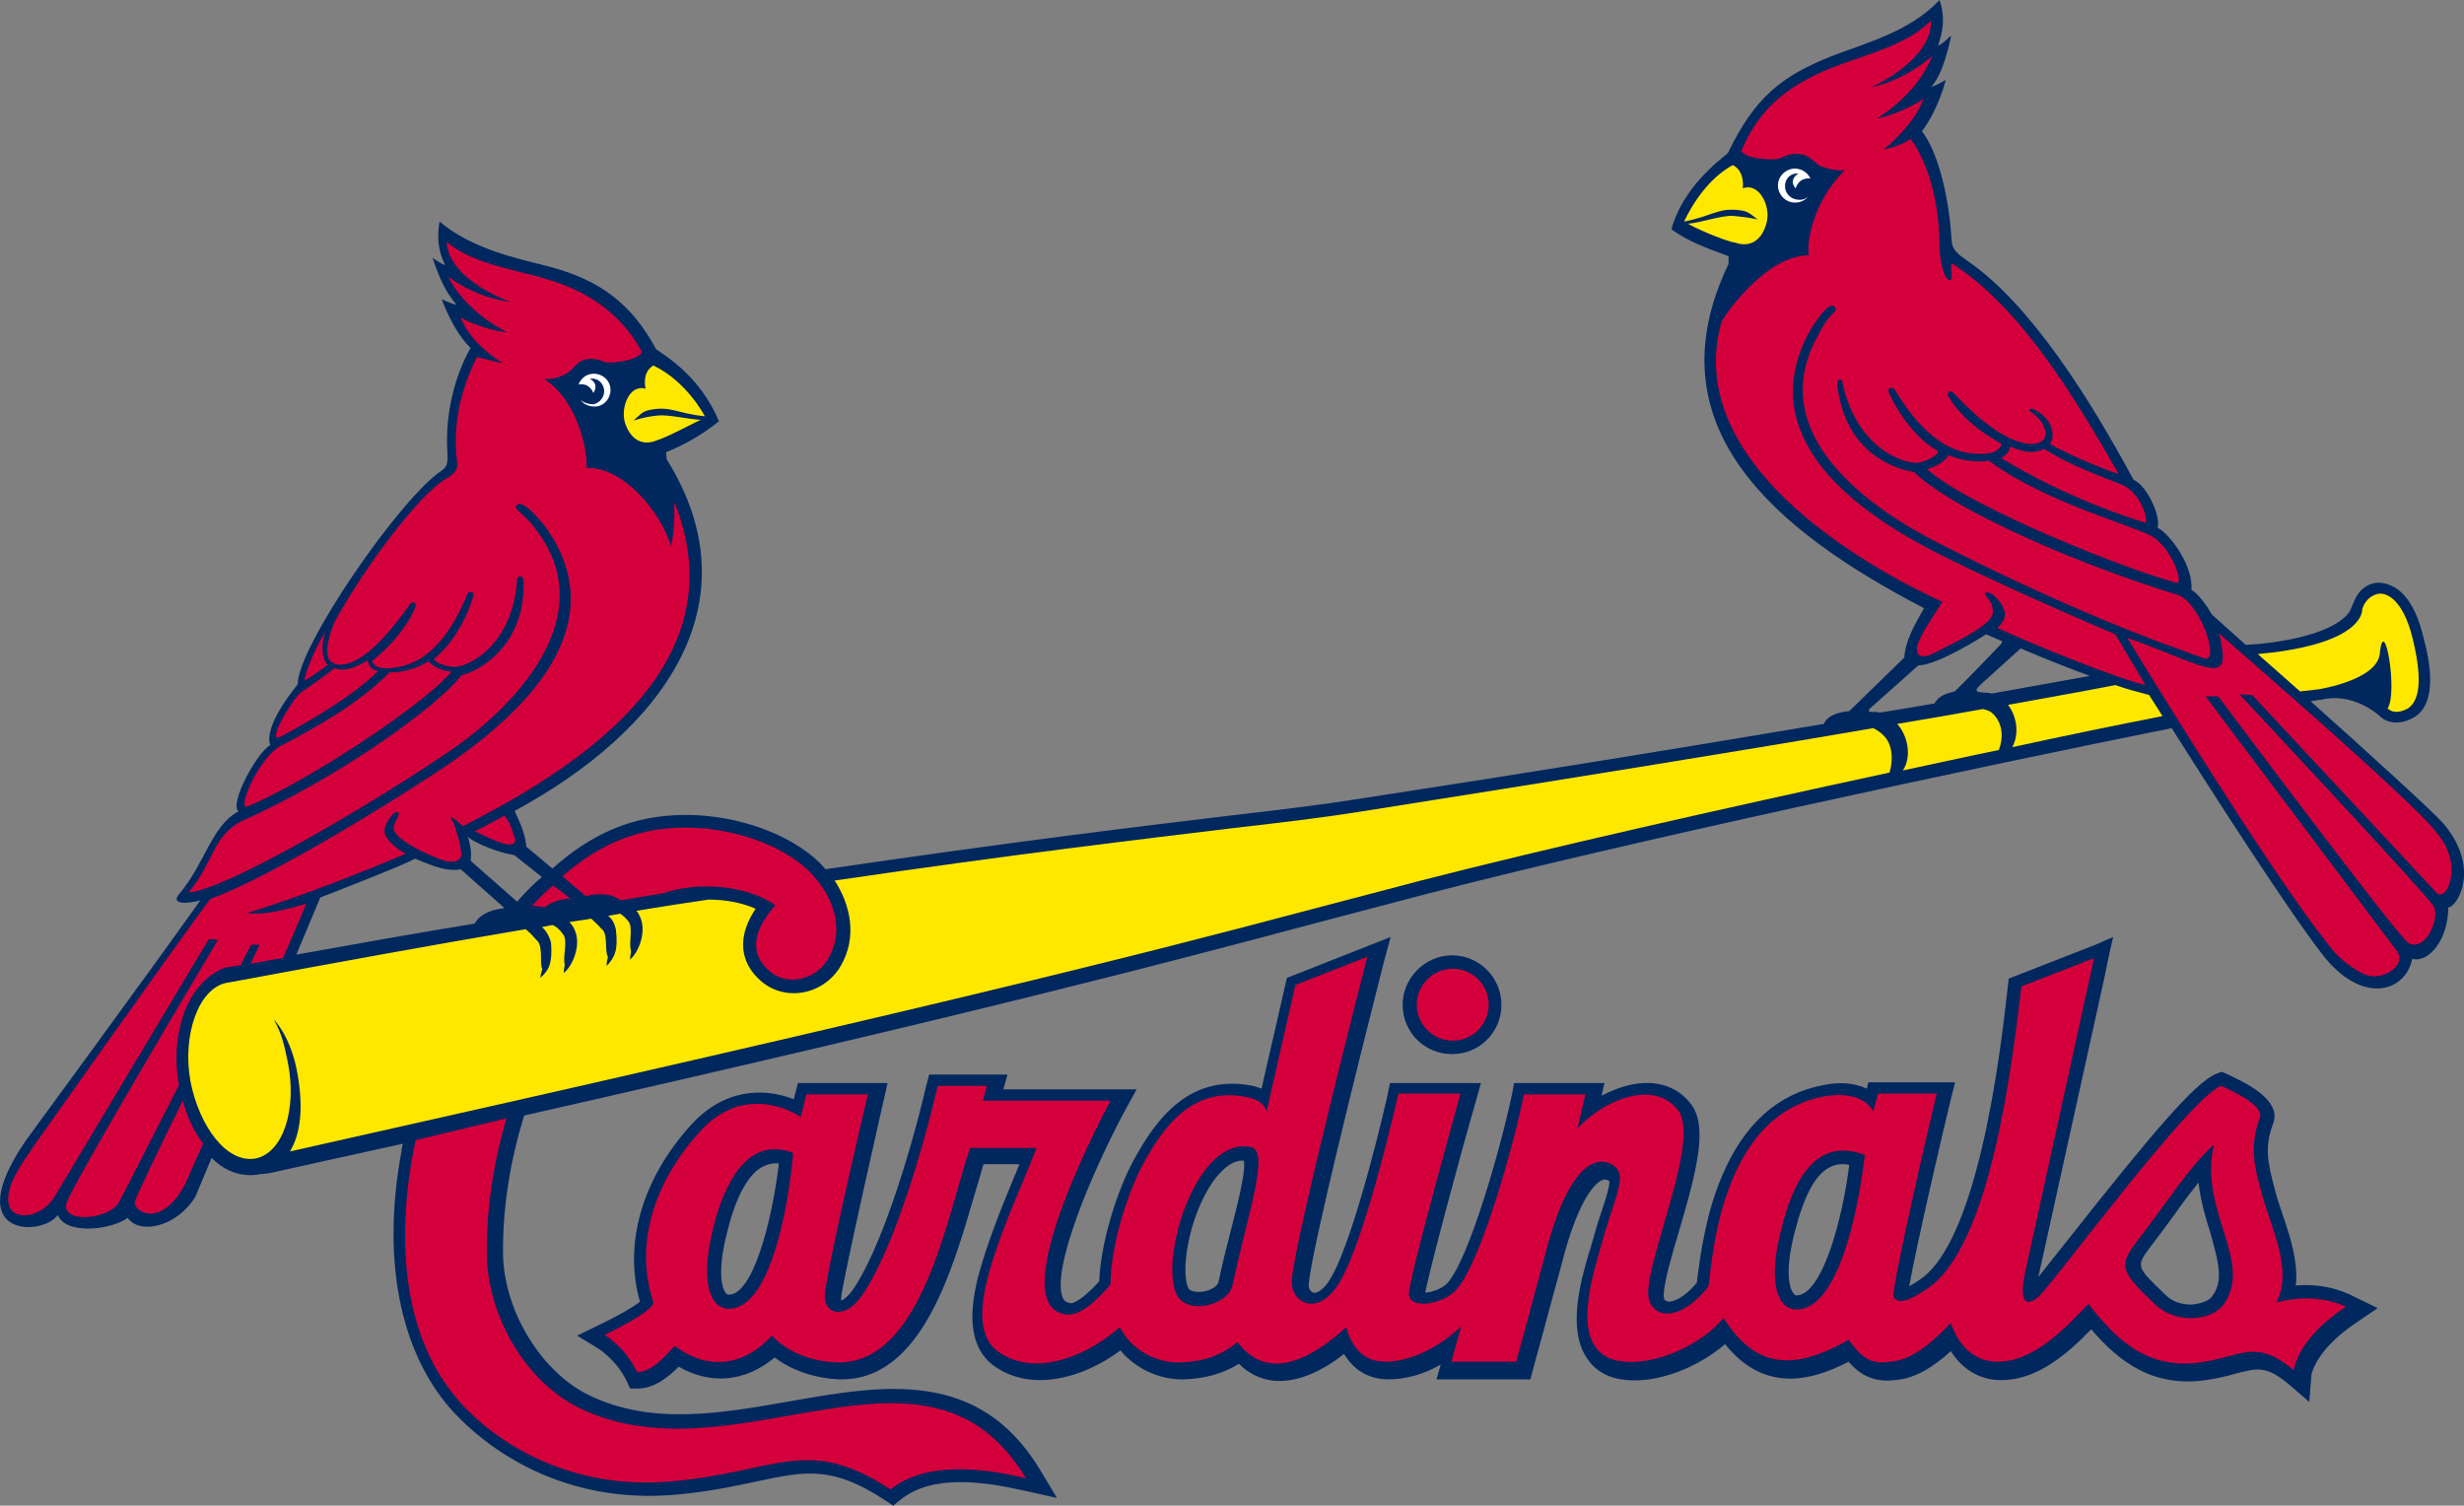
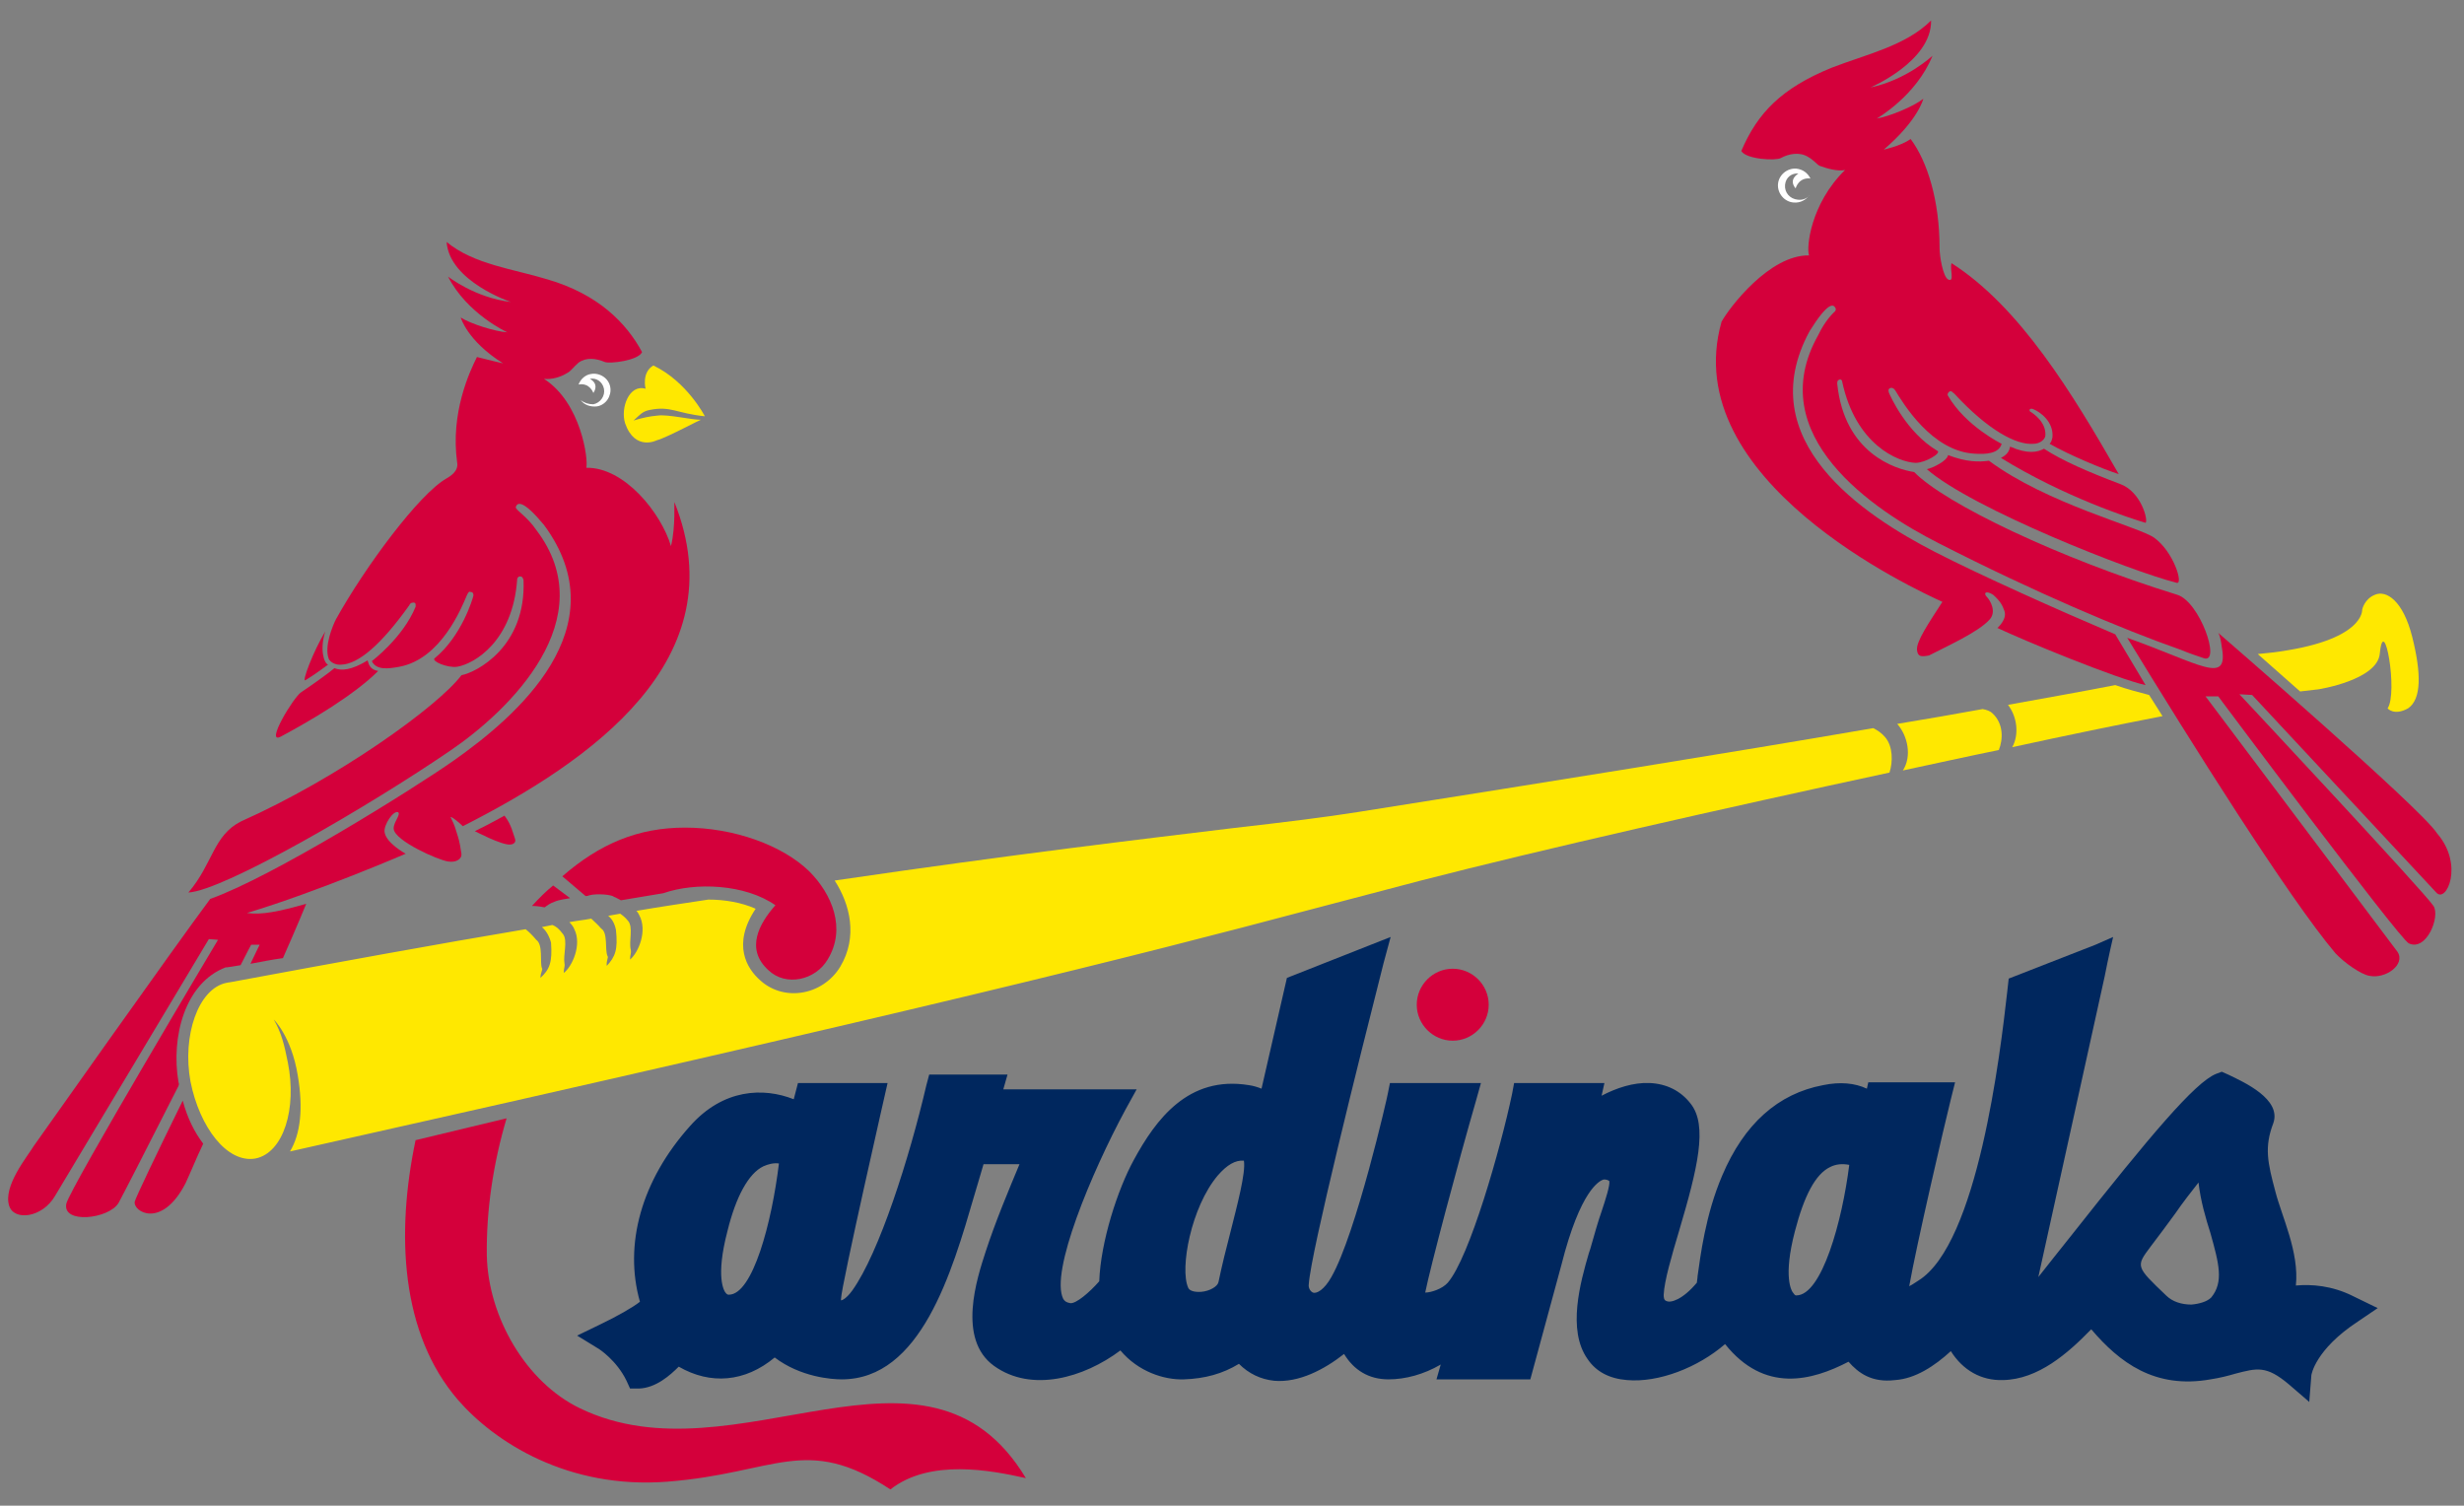
<svg xmlns="http://www.w3.org/2000/svg" version="1.1" xml:space="preserve" viewBox="250.81 0 349.23 213.4">
  <rect x="250.81" y="0" width="349.23" height="213.4" fill="#808080" stroke="none" />
  <style id="style2" type="text/css">.st0{fill:none;}
	.st1{fill:#C41E3A;}
	.st2{fill:#00275E;}
	.st3{fill:#FFFFFF;}
	.st4{fill:#D4003B;}
	.st5{fill-rule:evenodd;clip-rule:evenodd;fill:#D4003B;}
	.st6{fill:#FFE800;}</style>
  <g class="layer">
    <title>Layer 1</title>
    <path class="st0" d="m145.31,137.9c0,-17.9 -22.7,-22.7 -35.4,-22.9c-0.3,0 -0.6,0.3 -0.6,0.6l0,13.7c0,0.7 0.1,1.4 0.4,2.1l2.1,4.7c0.4,1 -0.3,2 -1.3,2l-19.3,0c-1,0 -1.7,-1 -1.3,-2l2,-4.8c0.3,-0.6 0.4,-1.3 0.4,-2l0,-13.8c0,-0.3 -0.3,-0.6 -0.6,-0.6l-35.2,0c-0.3,0 -0.6,0.3 -0.6,0.6l0,40.4c0,0 0,0.1 0.1,0.1c48.2,14 89.3,5.6 89.3,-18.1zm-107.7,-89.6c0,-0.4 -0.4,-0.7 -0.8,-0.6c-11.6,2.8 -20.2,13 -20.2,25c0,12.8 7.8,23.6 20.2,25.6c0.4,0 0.7,-0.3 0.7,-0.6l0,-49.4l0.1,0z" id="path4" transform="matrix(1 0 0 1 0 0)" />
    <g id="g10" transform="translate(-20.694,-214)">
-       <path class="st2" d="m617.8,330.7c-1.4,-1.6 -10.5,-9.9 -18.8,-17.3l1.2,-0.2l0.1,0l0.1,0c4.6,-1.2 8.3,2.2 8.4,2.3l-0.1,-0.1c0.6,0.7 2.4,1.7 4.9,0.3c3.4,-2 2.4,-7.7 1.3,-11.7c-1.1,-4.5 -3,-6.3 -4.3,-6.9c-1,-0.5 -2.1,-0.7 -3.1,-0.3c-1.8,0.7 -2.2,2.1 -2.8,3.5c0,0 -0.9,3.4 -11.5,4.8l-1.9,0.2l-1.5,0.1c-2.9,-2.6 -4.8,-4.3 -4.8,-4.3c-0.8,-1.4 -1.9,-2.9 -2.9,-3.5c0.3,-3.4 -3.1,-8 -4.8,-8.8c0.5,-1.5 -1.4,-5.9 -3.4,-6.8c-6.1,-11.3 -14.5,-24.8 -23.5,-31c-1.4,-1 -2.2,-1.5 -2.3,-3c-0.4,-6.9 -2.2,-12.9 -4.2,-15.4c0.8,-1 2.4,-3.6 3.4,-7.3c0,0 -1.2,0.8 -2.1,1c0.5,-0.5 1.7,-1.9 2.8,-7c0.1,-0.6 -0.5,0.5 -1.8,1.2c0.2,-0.9 1.3,-3.3 0.2,-6.5c-4.2,4.5 -10.5,6.1 -15.4,8c-7,2.8 -10.8,5.8 -14.6,13.7c-1.3,1.1 -6.4,4.9 -8,10.8c2.2,1.6 4.7,2.6 8.1,3.8c0,0 0,1 0,1.1c-11,22.9 6.2,37.6 27.7,48.8c-1.4,2.5 -2.6,4.5 -2.8,7l-7.8,7.6c0,0 -2.9,0.1 -3.6,1.8c-18.9,3.2 -41,6.8 -66.4,10.7c-4.4,0.7 -10,1.4 -17.8,2.3c-12.5,1.5 -30.8,3.7 -57.3,7.6c-0.3,-0.3 -0.5,-0.6 -0.8,-0.9c-4.2,-4.1 -11.7,-6.8 -19,-6.8c-7.7,0 -13.5,2.8 -18.9,7.6l-3.7,-3.1c-0.2,-2.6 -1.8,-5 -1.6,-5.1c21,-11.4 34.2,-29.4 21.5,-49.8c0,-0.1 -0.1,-1 -0.1,-1c2.7,-1.1 5.3,-2.6 7.5,-4.4c-2.7,-6.4 -7.5,-9.2 -8.9,-10.2c-3.5,-6.5 -8,-9.8 -15.1,-11.7c-4.7,-1.2 -11,-2.5 -15.6,-6.4c-0.6,3.4 0.4,5.3 0.8,6.2c-1.3,-0.6 -1.8,-1.1 -1.8,-1.1c1.5,4.7 2.9,6 3.4,6.7c-0.9,-0.2 -2.1,-0.8 -2.1,-0.8c1.5,4 3.3,6.2 4.1,6.9c-2.2,3.9 -3.6,9.2 -3.3,14.6c0.1,1.8 0,2.2 -0.8,2.8c-5.9,3.9 -20.5,25.1 -20.4,30.3c0.1,-0.1 -4.9,5.7 -3.9,8.6c-2,1.2 -5.8,8.3 -4.5,9.4c-3.8,2 -4.8,7.5 -8.4,11.7c-1.4,1.7 1.7,1.3 3,0.9c-6.3,8.9 -24.7,34 -24.7,34c-9.6,13.9 2.3,13.7 4.5,10.6c1.1,2.9 7.7,2.1 9.9,0.4c1.6,2.4 6.9,1.4 9.6,-3l2.3,-5.5c2,2.1 4.6,2.8 6.9,2.3c0,0 0,0 0.1,0c0.4,0 0.7,-0.1 1.1,-0.1c0,0 13,-2.9 19,-4.2c-0.1,0.4 -0.2,0.8 -0.2,1.1c-2.8,15.1 -0.3,28.1 6.9,36.4c2.8,3.2 13.3,13.6 31.3,12.3c5,-0.4 8.7,-1.2 12,-1.9c7,-1.5 10.8,-2.3 18.3,2.6l1.2,0.8l1.1,-0.9c4.6,-3.6 11.8,-2.5 17.6,-1.2l4.5,1l-2.4,-4c-8.7,-14.4 -22.3,-12 -35.4,-9.7c-9.7,1.7 -19.7,3.5 -28.6,-0.9c-6.7,-3.3 -11.9,-11.8 -12.1,-19.8c-0.1,-6.5 1,-13.4 3,-19.8c65.3,-14.8 90.1,-21.4 112.3,-27.3l15.6,-4.1c27.7,-7.2 77.7,-17.9 105.6,-23.5c5.3,8.4 16.2,25.4 21.3,32c5.6,7.3 11.8,5.5 12.8,0.7c2.4,0.6 5.1,-2.8 5.1,-7.3c1.1,0.1 4.8,-5.4 -0.7,-11.9m-276.9,12.5c-1,0.4 -1.7,0.9 -2.1,1.7c-8,1.3 -16.4,2.8 -25.3,4.4l3.4,-8.1c0,0 12.2,-4.7 13.4,-5.5c1.2,0.4 4.2,2 6.5,1.5l6.2,5.5c-0.4,0.1 -1.5,0.2 -2.1,0.5m3.9,-1.4l-6.6,-5.8c0,0 0.3,-1.4 -0.4,-3.4c0.2,0.3 3.1,2 6.6,2.6l3.9,3.1c-1.2,1 -2.4,2.2 -3.5,3.5m203.7,-29.8c-1.1,0.3 -2,0.5 -2.7,1.5c0,0.1 -0.1,0.1 -0.1,0.2c-2.5,0.4 -5.1,0.9 -7.8,1.3c-0.3,-0.1 -0.5,-0.1 -0.8,-0.1c-0.1,0 -1.5,0.2 -0.1,-0.9l6.4,-5.7c2.8,0 9.6,-4.4 9.6,-4.4l2.3,1l-0.2,0.4c0,0 -6.4,6.7 -6.6,6.7m5.3,0.3c-0.2,0 -0.3,-0.1 -0.5,-0.1c-1.9,-0.1 -2.3,-0.1 -0.5,-1.7l5.1,-4.6c0,0 4.6,2 9.8,3.9c-4.4,0.8 -9,1.6 -13.9,2.5" id="path8" />
-     </g>
-     <path class="st2" d="m449.61,142.4c0,3.9 3.1,7 7,7c3.9,0 7,-3.1 7,-7c0,-3.9 -3.2,-7 -7,-7c-3.8,0 -7,3.2 -7,7" id="path12" />
+       </g>
    <path class="st2" d="m584.31,183.7c-3,-1.5 -5.9,-1.7 -8.1,-1.5c0.5,-4.7 -2,-9.8 -2.9,-13.3c-1.1,-4.1 -1.6,-6.3 -0.3,-9.7c1.2,-3.4 -4.1,-5.8 -6.4,-6.9l-0.9,-0.4c0,0 -0.8,0.3 -0.8,0.3c-3,1.2 -9.3,8.7 -20.6,23c-1.7,2.1 -3.4,4.3 -4.6,5.8l9.4,-42.6c0.5,-2.6 1.2,-5.6 1.2,-5.6l-2.5,1.1l-12.3,4.8l-0.2,1.8c-1,8.9 -4.2,35.8 -12.6,41c-0.2,0.1 -0.7,0.5 -1.3,0.8c1,-5.7 5,-22.9 5.9,-26.5l0.6,-2.4l-12.3,0l-0.2,0.9c-1.7,-0.8 -3.8,-1 -6.2,-0.5c-6.4,1.2 -11.2,5.5 -14.3,12.8c-2.4,5.6 -3.1,11.5 -3.5,14.3c0,0.3 -0.1,0.7 -0.1,0.9c-2,2.4 -3.7,2.9 -4.3,2.6c-0.4,-0.1 -0.4,-0.6 -0.4,-0.9c0.1,-2 1.1,-5.4 2.2,-9.1c2.6,-8.8 4.1,-14.9 1.6,-18c-1.4,-1.8 -3.4,-2.8 -5.8,-2.9c-2.3,-0.1 -4.7,0.7 -6.8,1.8l0.4,-1.8l-12.8,0l-0.3,1.6c-1.6,7.6 -6,23.1 -9.1,26.7c-0.8,0.9 -2.4,1.4 -3.2,1.4c0.7,-3.5 4.6,-18.2 7.2,-27.2l0.7,-2.5l-12.9,0l-0.3,1.5c0,0.2 -4.5,19.9 -8,26c-1,1.8 -2.1,2.4 -2.6,2.2c-0.3,-0.1 -0.7,-0.6 -0.6,-1.2c0.3,-4.5 7.1,-31.7 10.6,-45.5l1,-3.7l-14.7,5.8l-3.6,15.7c-0.5,-0.2 -1.1,-0.4 -1.8,-0.5c-8.6,-1.4 -13.2,4.9 -16.3,10.6c-2.3,4.2 -4.7,11.6 -4.9,17.2c-1.4,1.6 -3.3,3.2 -4.1,3.1c-0.6,-0.1 -0.8,-0.3 -1,-0.6c-1.9,-3.8 4,-17.9 8.8,-26.8l1.6,-2.9l-18.9,0l0.6,-2.1l-11.1,0l-0.4,1.5c-2.4,10.3 -6.7,23.8 -10.5,29.1c-0.8,1.1 -1.4,1.4 -1.6,1.4c0,0 0,-0.1 0,-0.2c0,-1.7 6.6,-30.6 6.6,-30.6l-12.7,0l-0.6,2.3c-4.3,-1.7 -10,-1.5 -14.7,3.8c-6.9,7.7 -9.4,16.8 -7.1,24.9c-1,0.8 -3.3,2.1 -5.6,3.2l-3.3,1.6l3.1,1.9c0,0 2.5,1.6 3.9,4.5l0.5,1.1l1.3,0c2.4,-0.1 4.4,-1.9 5.6,-3.1c4.5,2.6 9.4,2.2 13.6,-1.3c3.7,2.8 8.1,3.1 9.5,3.1c11.2,0 15.6,-15.1 18.8,-26.1c0.5,-1.6 0.9,-3.1 1.3,-4.4l5.1,0c-1.5,3.6 -3.4,8.1 -4.8,12.4c-1.2,3.7 -4.1,12.4 1.2,16.2c5.3,3.8 12.7,1.7 17.9,-2.2c2.5,3 6.2,4.2 9,4.1c3,-0.1 5.5,-0.8 7.8,-2.2c1.4,1.4 3.1,2.2 5,2.4c3.5,0.3 7.1,-1.6 9.9,-3.8c1.4,2.3 3.5,3.6 6.3,3.6c2.4,0 5,-0.7 7.4,-2.1l-0.6,2.1l13.3,0l4.4,-16.2c2.7,-10.7 5.4,-11.9 5.9,-12.1c0.4,-0.1 0.8,0.1 0.9,0.2c0.1,0.6 -0.5,2.5 -1.1,4.3c-0.5,1.4 -1,3.2 -1.6,5.3l-0.2,0.6c-1.2,4.1 -3.1,10.9 -0.2,15c1.2,1.8 3.1,2.8 5.6,3c4.5,0.4 10.1,-1.8 13.9,-5.1c5.6,7 12.3,5.2 17.5,2.5c1.4,1.6 3.3,3 6.6,2.6c2.9,-0.2 5.6,-2 7.9,-4.1c1.7,2.7 4.3,4.2 7.4,4.1c5,-0.1 9.2,-3.8 12.5,-7.2c4,4.7 9,8.5 16.9,7.1c1.3,-0.2 2.5,-0.5 3.5,-0.8c3.1,-0.8 4.4,-1.2 7.6,1.5l2.9,2.5l0.3,-3.8c0,0 0.5,-3.6 6.6,-7.6l2.8,-1.9l-3.5,-1.7zm-20.1,0.2c-0.6,0.6 -1.7,0.9 -2.8,1c-1.4,0 -2.7,-0.4 -3.6,-1.3c-4.3,-4.1 -4.3,-4.1 -2.2,-6.9c1.3,-1.7 2.4,-3.2 3.5,-4.7c1.1,-1.6 2.2,-3 3.3,-4.4c0.3,2.6 1,5 1.7,7.2c1.2,4.3 1.9,6.9 0.1,9.1m-51.3,-18.8c-1,8 -3.9,18.5 -7.5,18.5c-0.1,0 -0.2,0 -0.4,-0.3c-0.3,-0.3 -1.5,-2.3 0.2,-8.8c1.3,-5 2.9,-8.1 5,-9.1c0.8,-0.4 1.7,-0.5 2.7,-0.3m-87.7,9.5c-0.6,2.3 -1.2,4.7 -1.7,7.1c-0.1,0.6 -1.2,1.3 -2.5,1.4c-0.2,0 -1.5,0.1 -1.8,-0.6c-1.2,-2.7 0.4,-11.4 4.2,-15.9c1.3,-1.5 2.5,-2.2 3.7,-2.1c0.3,1.7 -1,6.5 -1.9,10.1m-71.1,8.9c-0.1,0 -0.2,0 -0.4,-0.2c-0.3,-0.3 -1.5,-2.3 0.2,-8.8c1.2,-4.9 3,-8.2 5.1,-9.2c0.7,-0.3 1.4,-0.5 2.2,-0.4c-1,8.3 -3.7,18.6 -7.1,18.6" id="path14" />
    <path class="st3" d="m333.11,56.7c0.5,0.7 1.4,1 2.3,0.9c1.3,-0.2 2.1,-1.5 1.9,-2.7c-0.2,-1.3 -1.5,-2.1 -2.7,-1.9c-0.8,0.1 -1.5,0.7 -1.8,1.5c1.6,-0.3 2.1,1.2 2.1,1.2c0.9,-1.4 -0.5,-2 -0.5,-2c0.9,-0.2 1.8,0.4 2,1.4c0.2,1 -0.5,2 -1.5,2.2c-0.7,0 -1.3,-0.2 -1.8,-0.6" id="path16" />
    <path class="st3" d="m507.31,27.6c-0.5,0.7 -1.3,1.2 -2.3,1.1c-1.3,-0.1 -2.3,-1.3 -2.2,-2.6c0.1,-1.3 1.3,-2.3 2.6,-2.2c0.9,0.1 1.6,0.6 2,1.4c-1.7,-0.2 -2.1,1.4 -2.1,1.4c-1.1,-1.3 0.4,-2.1 0.4,-2.1c-0.9,-0.1 -1.8,0.5 -1.9,1.6c-0.1,1.1 0.7,2 1.8,2.1c0.7,0.1 1.4,-0.2 1.7,-0.7" id="path18" />
-     <path class="st4" d="m306.01,95.3c1.4,0 3.2,-0.2 5.6,-1.6c0.2,0.7 2.3,1.5 3.2,1.5c-4.4,5.1 -20.8,15.7 -28.9,19.1c-1.7,0.7 1.7,-7.3 4.9,-8.7c4.6,-2.4 10.9,-5.9 15.2,-10.3" id="path20" />
    <path class="st4" d="m304.41,95.1c-3.4,3.4 -9.5,7 -13.8,9.3c-2.3,1.2 1.8,-5.6 2.9,-6.3c1.8,-1.2 4,-2.8 4.7,-3.4c1,0.4 2.4,0.3 4.7,-1.1c0.2,0.7 0.4,1.3 1.5,1.5" id="path22" />
    <path class="st5" d="m276.11,153.4c-1.1,-6.4 0.9,-14.1 6.7,-16.3l0.1,0l0.1,0c0.6,-0.1 1.3,-0.2 1.9,-0.3c0.9,-1.8 1.5,-2.9 1.5,-2.9l1.2,0c0,0 -0.5,1 -1.3,2.7c1.6,-0.3 3.1,-0.6 4.6,-0.8c2,-4.5 3.3,-7.7 3.3,-7.7c-3.9,1.1 -6.3,1.6 -8.4,1.3c10,-3 22.5,-8.4 22.5,-8.4c0,0 -2.8,-1.5 -3,-3.1c-0.1,-1 1.2,-3 1.9,-2.8c0.5,0.3 -0.7,1.5 -0.6,2.4c0.2,1.7 6.3,4.4 7.7,4.6c1.2,0.2 2,-0.4 1.9,-1.1c-0.3,-2 -0.4,-2.1 -0.8,-3.4c-0.2,-0.7 -0.5,-1.3 -0.7,-1.7c-0.2,-0.4 1,0.5 1.7,1.2c18.1,-9.2 38.9,-23.6 30,-45.9c-0.1,-0.3 0.2,3.4 -0.5,6.2c-1.4,-4.7 -6.6,-11.2 -12,-11.1c0.3,-1.1 -0.7,-9.2 -6,-12.6c1.1,0.1 2.3,-0.2 3.4,-0.9c0.4,-0.2 0.8,-0.8 1.5,-1.4c1.1,-0.8 2.5,-0.6 3.7,-0.1c0.7,0.3 4.8,-0.2 5.3,-1.4c-2.2,-4.1 -6.2,-8.2 -13.4,-10.3c-4.9,-1.5 -10.4,-2.1 -14.3,-5.3c0.4,5.6 9.1,8.5 9.1,8.5c-5.1,-0.6 -8.9,-3.6 -8.9,-3.6c2.7,5.3 8.4,7.9 8.4,7.9c-1.7,-0.1 -5.2,-1.2 -6.6,-2.1c0,0 0.9,3.3 6,6.5c0,0 -2.6,-0.6 -3.7,-0.9c-1,2 -3.8,7.9 -2.8,15c0.2,1.2 -1,1.9 -1.5,2.2c-3.9,2.2 -11.6,12.6 -15.7,20c-0.4,0.8 -1.7,3.8 -1,5.6c0.2,0.4 0.9,0.9 1.8,0.8c2.4,-0.1 5.6,-2.8 9.6,-8.4c0.1,-0.2 0.2,-0.4 0.6,-0.4c0.4,0 0.3,0.4 0.3,0.6c-1.8,4.4 -6.2,7.7 -6.2,7.7c0.6,1.3 2.3,1.1 3.9,0.8c5.9,-1.1 8.8,-8.3 9.6,-10.2c0.2,-0.4 0.3,-0.5 0.5,-0.4c0.3,0 0.4,0.2 0.4,0.5c-0.1,0.5 -1.7,5.8 -5.5,8.9c-0.5,0.4 1.8,1.4 3.2,1.2c2.4,-0.4 7.9,-3.6 8.5,-12.4c0,-0.1 0.1,-0.4 0.4,-0.4c0.4,0 0.4,0.3 0.5,0.5c0.4,9.5 -6.7,13.1 -8.8,13.5c-3.3,4.4 -17.5,14.6 -31.2,20.7c-4,2 -4,6 -7.5,10.1c5.1,-0.3 25.7,-12.3 37.1,-20.1c8.4,-5.7 21.8,-18.7 12.2,-31.3c-1.3,-1.9 -2.9,-2.8 -2.9,-3.2c0.2,-0.8 1.1,-1 4,2.5c10.8,14.6 -4,27.2 -12.8,33.4c-5.7,4 -25.7,16.5 -34.5,19.6c-5,6.7 -25,35 -25,35c-0.9,1.5 -4.4,5.7 -3.5,8.5c0.7,2.2 4.7,1.7 6.5,-1.4l21.8,-36.4l1.3,0.1c0,0 -21,35.2 -21.5,37.4c-0.6,2.9 6,2.2 7.4,-0.1c0.5,-0.9 4.3,-8.3 8.3,-16.2c0.3,-0.5 0.3,-0.7 0.2,-0.9" id="path24" />
    <path class="st5" d="m276.71,156c-3.6,7.3 -6.7,13.8 -6.8,14.3c-0.3,1.4 3.8,4 7.2,-2.6c0.7,-1.5 1.5,-3.5 2.5,-5.6c-1.2,-1.6 -2.2,-3.5 -2.9,-6.1" id="path26" />
    <path class="st4" d="m296.91,89.5c-1.7,2.8 -3.4,7.3 -2.8,6.9c1,-0.6 2.4,-1.6 3.2,-2.2c-0.6,-0.2 -1.2,-2.2 -0.4,-4.7" id="path28" />
    <path class="st4" d="m552.31,90.4c10.4,3.7 14.4,6.8 13.4,1.3c-0.1,-0.7 -0.2,-1.5 -0.5,-2c0,0 28.8,24.9 31,28.4c3.9,4.5 1.3,10 -0.1,8.4c0,0 -26.2,-28.1 -26.1,-28l-1.8,-0.1c0,0 26.2,28 27.5,30c1,1.5 -1,6.5 -3.5,5.3c-1.4,-0.7 -27,-35 -27,-35l-1.8,0l27.2,36.2c1.2,1.8 -1.7,3.9 -4,3.4c-1.2,-0.2 -3.6,-1.9 -4.8,-3.2c-6.6,-7.8 -20.6,-30.1 -29.5,-44.7" id="path30" />
    <path class="st4" d="m494.81,45.6c1.1,-2 6.8,-9.5 12.4,-9.4c-0.4,-1.1 0.2,-7.3 5.1,-12.1c-1.1,0.2 -2.5,-0.2 -3.6,-0.6c-0.4,-0.2 -0.8,-0.8 -1.7,-1.3c-1.2,-0.7 -2.7,-0.4 -3.8,0.2c-0.7,0.4 -4.9,0.2 -5.6,-1c2.3,-5.4 5.7,-8.9 12.8,-11.8c4.9,-1.9 10.5,-3.1 14.1,-6.7c0.1,5.8 -8.6,9.5 -8.6,9.5c5.2,-1.1 8.8,-4.5 8.8,-4.5c-2.3,5.7 -7.9,8.9 -7.9,8.9c1.8,-0.3 5.2,-1.7 6.6,-2.8c0,0 -0.7,3 -5.6,7.2c0,0 2.4,-0.5 3.8,-1.5c2.4,3.2 4.1,8.8 4.1,15.4c0,1.3 0.5,4.1 1.2,4.5c1,0.5 0.2,-1.5 0.5,-2.3c9.7,6.2 17.1,18.4 23.7,29.9c-2.2,-0.7 -7,-2.7 -9.8,-4.3c0.3,-0.3 0.3,-0.6 0.4,-0.9c0.2,-2.2 -1.7,-3.6 -2.7,-4c-0.2,-0.1 -0.4,-0.1 -0.5,0c-0.1,0.1 0,0.3 0,0.3c0.5,0.3 2.3,1.5 2.2,3.4c0,0.5 -0.7,1.2 -1.7,1.2c-2.4,0.2 -6.4,-1.9 -11.2,-7.1c-0.2,-0.1 -0.4,-0.5 -0.7,-0.3c-0.3,0.2 -0.3,0.5 -0.2,0.6c2.5,4.3 7.6,6.8 7.6,6.8c-0.4,1.4 -2.2,1.5 -3.8,1.4c-6.1,-0.3 -10.2,-7.2 -11.3,-9c-0.2,-0.3 -0.5,-0.4 -0.7,-0.3c-0.2,0.1 -0.3,0.2 -0.2,0.6c0.2,0.5 2.5,5.7 6.9,8.3c0.6,0.3 -1.7,1.7 -3.1,1.7c-2.5,-0.1 -8.5,-2.6 -10.4,-11.5c0,-0.1 -0.1,-0.4 -0.4,-0.3c-0.3,0.1 -0.3,0.3 -0.3,0.6c1,9.8 8.2,12.1 10.9,12.5c4.4,4.5 20.5,12.2 37.3,17.4c3.2,1 6.2,9.7 3.8,9c-0.9,-0.3 -2.1,-0.7 -3.3,-1.2c-8.3,-2.9 -20.8,-8.2 -34.3,-15.1c-9.3,-4.7 -25.1,-15.3 -17.1,-29.5c1,-2.1 2.1,-3.1 2.3,-3.3c0.1,0 0.2,-0.3 0.2,-0.4c-0.3,-0.9 -1.2,-0.9 -3.7,3.1c-8.5,15.6 7.8,26.2 17.7,31.3c6.4,3.3 17.6,8.3 25.6,11.7l4.3,7.2c-4.1,-0.9 -17.2,-6.3 -21,-8.1c0,0 1.4,-1.2 1,-2.4c-0.3,-0.8 -0.5,-1.3 -1.6,-2.3c-1.1,-0.7 -1.4,-0.2 -0.9,0.3c0.5,0.5 1.4,2.1 0.4,3.2c-1.6,1.8 -6.1,3.8 -8.6,5.1c-1.1,0.2 -1.6,0.2 -1.7,-0.8c-0.1,-1.2 1.6,-3.7 3.6,-6.8c-3.7,-1.7 -37.7,-17.2 -31.3,-39.7" id="path32" />
    <path class="st4" d="m532.71,65.3c-1.4,0.2 -3.2,0.2 -5.8,-0.8c-0.1,0.8 -2.1,1.8 -3,2c6.4,5.6 29,14.5 35.4,16.1c1,0.3 -0.4,-4.4 -3.2,-6.4c-2.1,-1.5 -15.2,-4.8 -23.4,-10.9" id="path34" />
    <path class="st4" d="m534.41,64.9c8.9,5.5 18.4,8.6 20.5,9.2c0.4,-0.3 -0.6,-4.4 -3.6,-5.5c-4.5,-1.7 -8.2,-3.3 -10.8,-5c-0.9,0.5 -2.3,0.8 -4.8,-0.3c-0.1,0.5 -0.3,1.1 -1.3,1.6" id="path36" />
    <path class="st4" d="m318.11,117.8c1.7,-0.8 4.2,-2.2 4.2,-2.2c1,1.3 1.2,2.5 1.5,3.3c0.2,0.6 -0.4,0.8 -0.7,0.8c-1.2,0.1 -5,-1.9 -5,-1.9" id="path38" />
    <path class="st4" d="m365.51,123.5c-3.8,-3.7 -10.7,-6.2 -17.6,-6.2c-6.7,0 -12.1,2.3 -17.4,6.9l3.3,2.8c0.1,0 0.3,0 0.5,-0.1c1.1,-0.3 3.2,-0.1 3.5,0.2c0.3,0.1 0.6,0.3 1,0.5l6,-1c4.6,-1.6 11.6,-1.3 15.9,1.7c-2.3,2.6 -4.3,6.2 -1,9.2c2.5,2.4 6.7,1.4 8.4,-1.5c2.7,-4.4 0.6,-9.3 -2.6,-12.5" id="path40" />
    <path class="st4" d="m326.21,128.4c0.6,0 1.3,0.1 1.8,0.2c0.4,-0.3 0.8,-0.6 1.4,-0.8c0.7,-0.3 1.7,-0.4 2.2,-0.5l-2.4,-1.8c-1,0.8 -2,1.8 -3,2.9" id="path42" />
    <path class="st4" d="m451.61,142.4c0,-2.8 2.3,-5.1 5.1,-5.1c2.8,0 5.1,2.3 5.1,5.1c0,2.8 -2.3,5.1 -5.1,5.1c-2.8,0 -5.1,-2.3 -5.1,-5.1" id="path44" />
-     <path class="st4" d="m573.41,184.6c2.5,-4.5 -0.8,-10.8 -2,-15.3c-1.1,-4 -1.8,-6.8 -0.3,-10.9c0.7,-1.8 -4.6,-4.1 -5.5,-4.5c-4.5,1.7 -23.9,28.2 -25.9,29.9c-0.9,0.8 -3.1,2.1 -1.8,-3.8c0,0 9.7,-44.2 9.7,-44.2l-10.3,4c-1.2,9.8 -4.2,37.3 -13.6,43c-0.8,0.5 -3.7,2.6 -4.5,1c-0.5,-0.9 6,-28.5 6.1,-28.8l-8.3,0l-0.7,2.5c-1.4,-2.5 -4.8,-2.5 -7,-2.1c-15.7,2.9 -15.9,26.2 -16.4,27c-4.5,5.6 -8.6,4.2 -8.5,0.7c0.2,-5.9 7.4,-21.8 4.2,-25.8c-3.5,-4.4 -10.6,-1.3 -14.2,2.6l1.1,-4.8l-8.7,0c-1.2,6 -5.8,23.2 -9.5,27.6c-2,2.3 -7,3 -6.8,0.5c0.2,-2.8 7.3,-28.2 7.3,-28.2l-8.8,0c0,0 -4.5,20.1 -8.2,26.5c-3.1,5.5 -7.2,3.1 -6.9,-0.1c0.4,-5.8 10.7,-45.8 10.7,-45.8l-10.2,4l-4.1,18c0,0 0,-1.7 -3.3,-2.2c-7.2,-1.2 -11.2,4.1 -14.2,9.6c-2.2,4.1 -4.6,11.6 -4.6,17c0,0 -3.6,4.7 -6.3,4.3c-9.5,-1.2 6.3,-30.3 6.3,-30.3l-18.1,0l0.6,-2.1l-7,0c-1.9,8.3 -6.3,23.5 -10.8,29.8c-2.4,3.4 -5.2,2.5 -5.2,0.1c-0.1,-2.4 6.1,-28.7 6.1,-28.7l-8.7,0l-0.8,3.2c-2.5,-1.6 -8.9,-4.1 -14.5,2.3c-7.4,8.3 -8.7,17.2 -6.4,23.9c0.3,1.3 -6.9,4.7 -6.9,4.7c0,0 3,1.8 4.6,5.3c2.8,-0.1 5.1,-3.9 5.4,-3.7c4.2,3.2 9.4,3.2 13.7,-1.5c2.6,2.8 6.6,3.8 9.5,3.8c11.8,0 15.3,-20.7 18.6,-30.4l9.4,0c-1.4,3.8 -4.1,9.5 -5.9,15c-1.9,5.7 -3,11.4 0.5,13.9c5.4,3.8 13,0.3 17.2,-3.5c1.8,3.5 5.5,5.1 8.5,5c3.3,-0.1 5.8,-0.9 8.2,-2.9c4.6,6.3 11.5,1.5 15.4,-2.1c0.7,2.6 2.3,4.9 5.5,4.9c3.7,0 7.7,-2.1 10.8,-5l-1.4,5l9.2,0l4,-14.8c4.5,-17.9 10,-13.2 10.4,-12.4c1,1.6 -0.7,4.6 -2.5,11.2c-1.3,4.6 -4.7,15.4 3.5,16c4.7,0.4 10.9,-2.5 14,-6.2c4.7,7.5 10.3,7.3 17.7,3.1c1.6,2.1 2.8,3.6 5.8,3.1c3.4,-0.1 6.8,-3.5 8.7,-5.5c1,3 3.2,5.6 6.8,5.5c5,-0.1 9.4,-4.7 12.7,-8.2c4.4,5.7 8.9,9.5 16.5,8.2c5.3,-0.9 7.4,-3.2 12.6,1.2c0,0 0.4,-4.4 7.4,-9c-3.7,-1.7 -7.7,-1.2 -9.9,-0.6m-219.3,0.9c-2.3,0 -4.3,-3.1 -2.2,-11.5c1.5,-6.1 4.8,-13.1 11.3,-10.6c0.1,0 -1.8,22.1 -9.1,22.1m71.4,-3.4c-0.6,3 -6.7,4.4 -8,1.2c-2.3,-5.3 3,-22.5 10.7,-20.7c2.6,0.7 -0.7,10 -2.7,19.5m79.9,3.5c-2.3,0 -4.3,-3.1 -2.1,-11.5c1.5,-6.1 4.6,-13.2 11.8,-10.4c0,0 -2.2,21.9 -9.7,21.9m60.3,-0.4c-2,2.1 -6.6,2.3 -9.3,-0.2c-5.4,-5 -5.3,-5.7 -2.4,-9.5c4.2,-5.4 6.9,-9.9 10.6,-13.3c-2.3,9.5 6,17 1.1,23" id="path46" />
    <path class="st4" d="m333.01,199.6c-7.7,-3.7 -13,-13 -13.2,-21.6c-0.1,-6.4 0.9,-13.1 2.8,-19.5l-12.9,3.1c-2.8,13.3 -2.1,27.4 6,36.8c5.2,6 15.6,12.7 29.7,11.6c15.4,-1.2 19.6,-6.8 31.6,1.1c5.6,-4.4 14.3,-2.7 19.2,-1.6c-14.1,-23.4 -41.1,0.8 -63.2,-9.9" id="path48" />
    <path class="st6" d="m343.91,62.4c0,0 -3.1,1.6 -4.5,-2.4c-0.7,-2.2 0.6,-5.6 2.9,-4.9c0,0 -0.6,-2.3 1.1,-3.3c4.8,2.3 7.3,7.2 7.3,7.2c-4,-0.4 -4.8,-1.5 -7.8,-0.9c-1.1,0.2 -1.5,0.8 -2.3,1.5c1.3,-0.4 2.3,-0.6 3.4,-0.7c1.5,-0.2 4.7,0.6 6.2,0.6c0.1,-0.2 -4.8,2.5 -6.3,2.9" id="path50" />
-     <path class="st6" d="m496.81,34.4c0,0 3.3,1.4 4.4,-2.9c0.6,-2.3 -1.1,-5.7 -3.4,-4.8c0,0 0.4,-2.4 -1.4,-3.3c-4.5,2.4 -6.9,8 -6.9,8c4.1,-0.8 4.8,-2 7.9,-1.6c1.1,0.1 1.6,0.6 2.5,1.3c-1.4,-0.3 -2.4,-0.4 -3.5,-0.5c-1.6,-0.1 -4.7,1 -6.3,1.1c0,0.2 5.1,2.5 6.7,2.7" id="path52" />
    <path class="st6" d="m533.21,101.1c-0.3,-0.3 -0.8,-0.5 -1.4,-0.6c-3.8,0.7 -7.9,1.4 -12.1,2.1c1.5,1.7 2.1,4.6 0.8,6.6c4.7,-1 9.2,-2 13.6,-2.9c0.6,-1.5 0.7,-3.7 -0.9,-5.2" id="path54" />
    <path class="st6" d="m557.31,101.5c-1.2,-1.9 -1.9,-3 -1.9,-3c-1.5,-0.4 -3.1,-0.8 -4.8,-1.4c-4.6,0.9 -9.7,1.8 -15.2,2.8c1.3,1.7 1.6,4.2 0.6,6c7.8,-1.7 15.1,-3.2 21.3,-4.4" id="path56" />
    <path class="st6" d="m592.71,90.3c-1.3,-5.2 -3.7,-6.7 -5.3,-6c-1.5,0.6 -1.8,2.1 -1.8,2.1c0,0 0.4,4.5 -12.9,6.1l-1.9,0.2l6,5.3l2.6,-0.3c0,0 8.4,-1.3 8.7,-5.1c0.6,-5.9 2.6,5.6 1.1,7.8c0,0 0.9,1.1 2.9,0c1.9,-1.3 1.9,-4.9 0.6,-10.1" id="path60" />
    <path class="st6" d="m518.01,104.5c-0.5,-0.6 -1.1,-1 -1.7,-1.3c-20.3,3.5 -44.7,7.4 -73.1,11.9c-4.4,0.7 -10,1.4 -17.9,2.3c-12.3,1.5 -30.3,3.6 -56.2,7.4c2.2,3.4 3.3,8 0.8,12.2c-1.2,2 -3.3,3.4 -5.6,3.7c-2.2,0.3 -4.3,-0.4 -5.8,-1.8c-1.8,-1.6 -4,-5 -0.6,-10.1c-2,-0.9 -4.4,-1.3 -6.7,-1.3c-3.3,0.5 -6.7,1 -10.2,1.6c0.2,0.2 0.3,0.4 0.4,0.6c1.2,2.2 -0.1,5.3 -1.3,6.3c0,-0.8 0.2,-0.8 0.1,-1.4c-0.3,-1.2 0.4,-3.2 -0.4,-4.1c-0.4,-0.5 -0.8,-0.8 -1.1,-1c-0.6,0.1 -1.1,0.2 -1.7,0.3c0.5,0.4 0.9,1 1.1,2c0.3,2.8 -0.1,3.8 -1.3,5.1c-0.1,-0.8 0.3,-1.2 0.1,-1.4c-0.4,-0.9 0.1,-3.3 -0.9,-3.9c-0.5,-0.6 -1,-1 -1.4,-1.4c-1,0.2 -2.1,0.3 -3.1,0.5c0.3,0.3 0.6,0.7 0.7,1c1.1,2.2 -0.3,5.3 -1.5,6.2c0,-0.8 0.2,-0.8 0.1,-1.4c-0.2,-1.1 0.5,-3.2 -0.2,-4.1c-0.6,-0.8 -1,-1.1 -1.5,-1.3c-0.5,0.1 -1,0.2 -1.5,0.3c0.5,0.4 1,1.1 1.3,2.2c0.2,2.8 -0.2,3.8 -1.5,5c0,-0.8 0.4,-1.2 0.2,-1.4c-0.3,-0.9 0.2,-3.3 -0.8,-4c-0.5,-0.6 -1,-1.1 -1.5,-1.5c-12.5,2.1 -26.7,4.7 -41.8,7.5c-0.1,0 -0.6,0.1 -0.6,0.1c-4,0.8 -6.3,7.5 -5.1,14c1.3,6.5 5.2,11.6 9.2,10.9c4,-0.8 5.9,-7.1 4.6,-13.6c-0.5,-2.5 -0.9,-4.2 -2,-6.1c0,0 2.5,2.4 3.4,7.9c0.8,4.7 0.4,8.3 -1.1,10.8c0,0 0,0 0,0c90.2,-20.2 119.1,-27.5 144.7,-34.3l15.6,-4.1c17.1,-4.4 42.7,-10.2 66.4,-15.3c0.5,-1.5 0.5,-3.7 -0.6,-5" id="path62" />
  </g>
</svg>